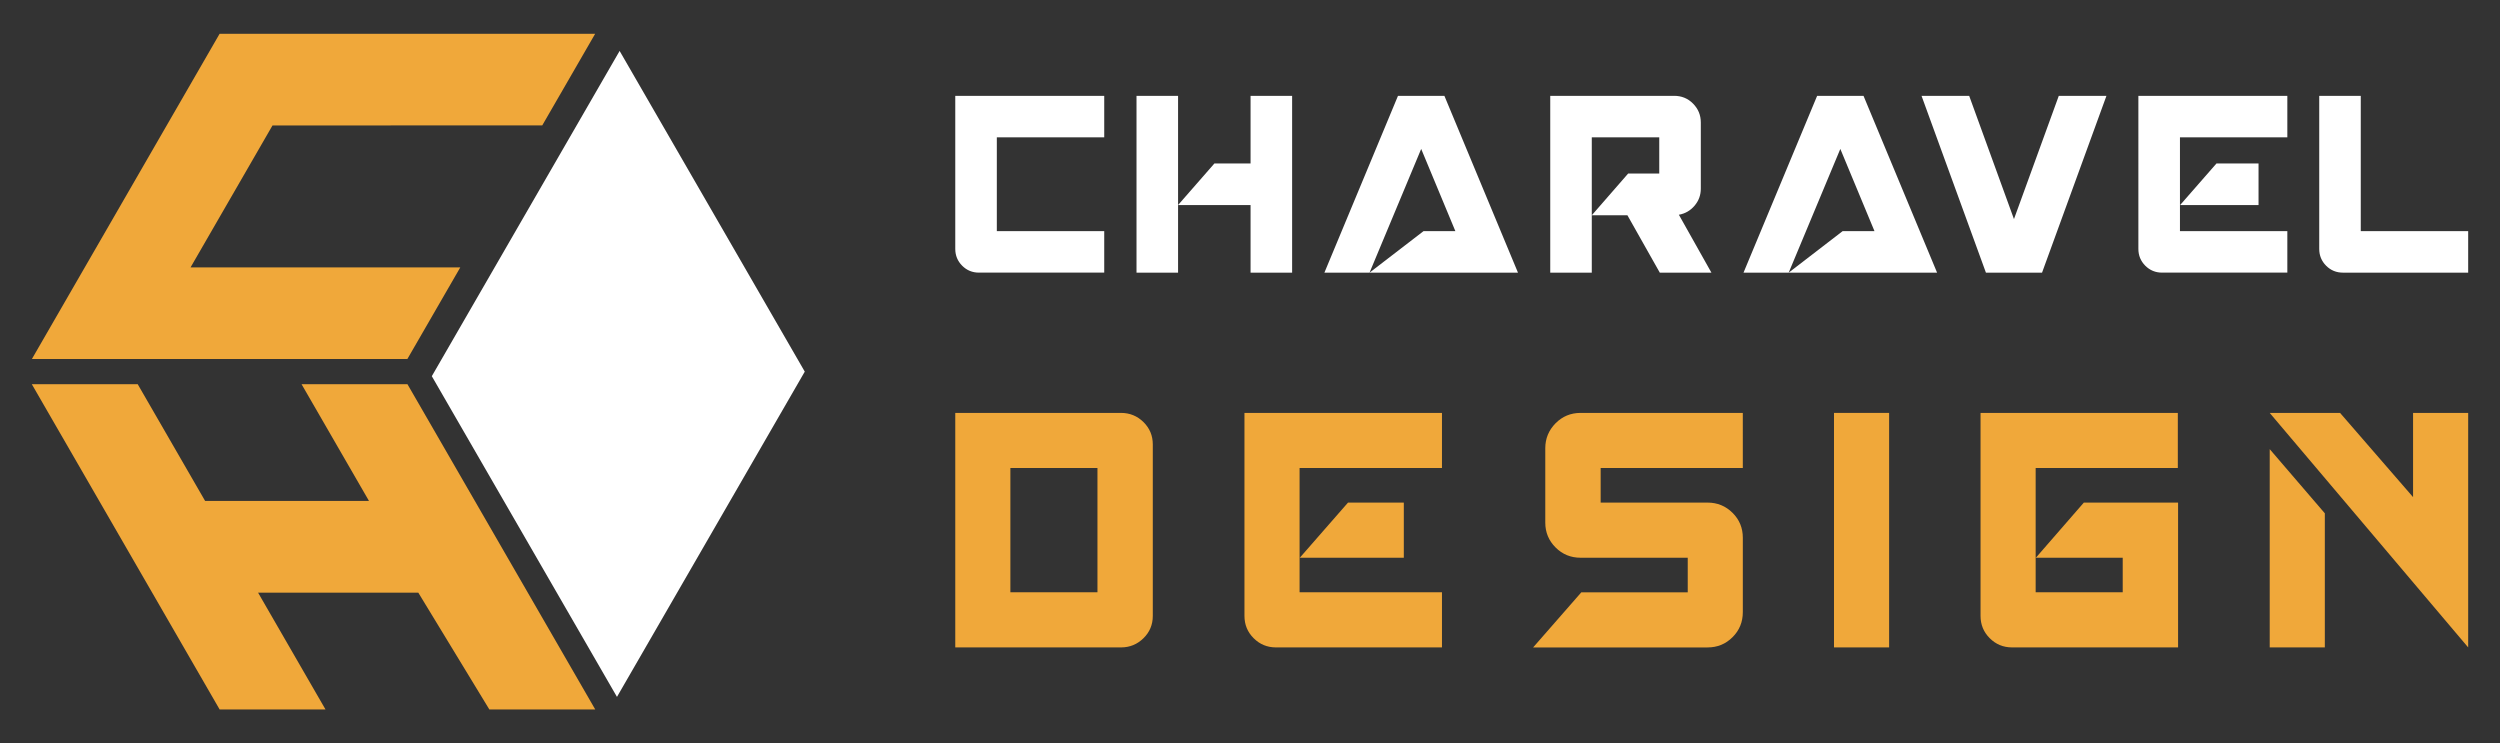
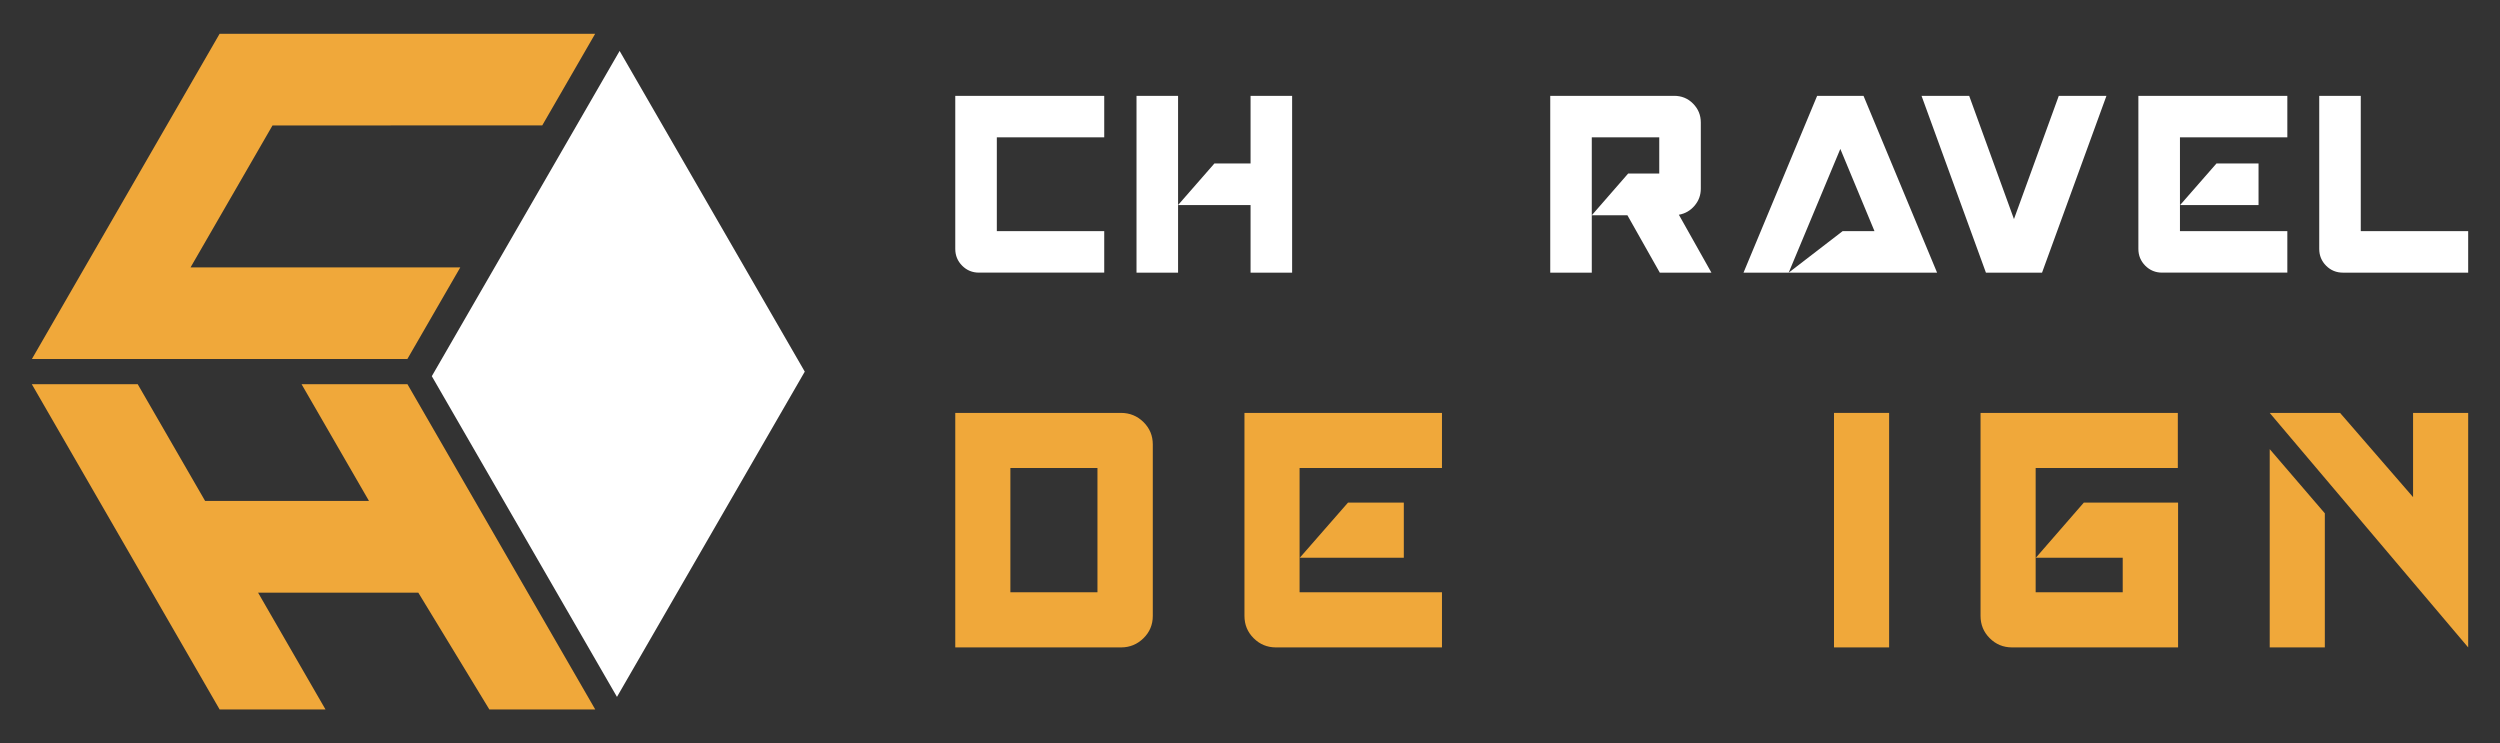
<svg xmlns="http://www.w3.org/2000/svg" version="1.1" id="Calque_1" x="0px" y="0px" width="185px" height="55px" viewBox="0 0 185 55" enable-background="new 0 0 185 55" xml:space="preserve">
  <rect x="0" y="0" width="185" height="55" fill="#333333" stroke="none" />
  <g>
    <g>
      <g>
        <path fill="#FFFFFF" d="M70.69,18.419V7.092h11.023v3.073h-7.948v6.938h7.948v3.072h-9.267c-0.488,0-0.902-0.168-1.245-0.512     C70.861,19.322,70.69,18.907,70.69,18.419z" />
        <path fill="#FFFFFF" d="M84.102,7.092h3.075v13.084h-3.075V7.092z M92.542,7.092h3.075v13.084h-3.075v-5.003h-5.365l2.688-3.075     h2.677V7.092z" />
-         <path fill="#FFFFFF" d="M101.346,20.176l3.995-3.072h2.356l-2.529-6.084L101.346,20.176h-3.34l5.445-13.084h3.434l5.445,13.084     H101.346z" />
        <path fill="#FFFFFF" d="M124.236,15.891l2.409,4.285h-3.82l-2.396-4.246h-2.637l2.689-3.086h2.304v-2.679h-4.993v10.011h-3.074     V7.092h9.173c0.549,0,1.018,0.191,1.396,0.577c0.384,0.388,0.573,0.852,0.573,1.393v4.898c0,0.479-0.154,0.902-0.466,1.267     C125.083,15.588,124.699,15.81,124.236,15.891z" />
        <path fill="#FFFFFF" d="M132.363,20.176l3.992-3.072h2.357l-2.528-6.084L132.363,20.176h-3.343l5.448-13.084h3.432l5.444,13.084     H132.363z" />
        <path fill="#FFFFFF" d="M152.35,7.092h3.527l-4.766,13.084h-4.153l-4.765-13.084h3.526l3.314,9.12L152.35,7.092z" />
        <path fill="#FFFFFF" d="M169.263,7.092v3.073h-7.946v6.938h7.946v3.072h-9.265c-0.487,0-0.903-0.168-1.247-0.512     c-0.34-0.342-0.511-0.757-0.511-1.245V7.092H169.263z M167.133,15.173h-5.804l2.689-3.075h3.114V15.173z" />
        <path fill="#FFFFFF" d="M174.698,17.104h7.947v3.072h-9.264c-0.489,0-0.903-0.168-1.247-0.512     c-0.341-0.342-0.511-0.757-0.511-1.245V7.092h3.074V17.104z" />
      </g>
      <g>
        <path fill="#F0A83A" d="M82.959,30.555c0.646,0,1.2,0.227,1.66,0.68c0.458,0.453,0.688,1.004,0.688,1.65v12.691     c0,0.65-0.229,1.199-0.688,1.651c-0.46,0.453-1.014,0.681-1.66,0.681H70.69V30.555H82.959z M81.212,43.829v-9.196h-6.444v9.196     H81.212z" />
        <path fill="#F0A83A" d="M106.706,30.555v4.078H96.169v9.196h10.537v4.079H94.418c-0.646,0-1.195-0.228-1.648-0.681     c-0.454-0.452-0.68-1.001-0.68-1.651V30.555H106.706z M103.882,41.271h-7.695l3.565-4.079h4.13V41.271z" />
-         <path fill="#F0A83A" d="M128.969,34.633h-10.52v2.559h7.908c0.73,0,1.346,0.254,1.854,0.76c0.507,0.504,0.758,1.119,0.758,1.837     v5.506c0,0.73-0.251,1.349-0.758,1.854c-0.508,0.509-1.123,0.761-1.854,0.761h-12.906l3.567-4.079h7.875v-2.559h-7.929     c-0.731,0-1.347-0.254-1.853-0.761c-0.504-0.504-0.76-1.116-0.76-1.835v-5.507c0-0.72,0.256-1.333,0.76-1.846     c0.506-0.511,1.121-0.768,1.853-0.768h12.004V34.633z" />
-         <path fill="#F0A83A" d="M139.795,47.908h-4.079V30.555h4.079V47.908z" />
+         <path fill="#F0A83A" d="M139.795,47.908h-4.079V30.555h4.079z" />
        <path fill="#F0A83A" d="M154.204,37.191h6.974v10.717h-12.287c-0.647,0-1.198-0.228-1.651-0.681     c-0.452-0.452-0.68-1.001-0.68-1.651V30.555h14.599v4.078h-10.52v9.196h6.442v-2.559h-6.425L154.204,37.191z" />
        <path fill="#F0A83A" d="M178.568,30.555h4.077v17.354l-14.687-17.354h5.207l5.402,6.231V30.555z M167.959,47.908V33.236     l4.079,4.75v9.922H167.959z" />
      </g>
    </g>
    <g>
      <polygon fill="#FFFFFF" points="31.954,27.838 45.656,51.57 59.553,27.501 45.852,3.769 31.954,27.838   " />
      <polygon fill="#F0A83A" points="2.359,26.568 16.251,2.5 44.042,2.5 40.126,9.281 20.166,9.283 14.101,19.786 34.062,19.786     30.145,26.568 2.359,26.568   " />
      <polygon fill="#F0A83A" points="2.354,28.43 10.19,28.43 15.179,37.07 27.305,37.07 22.315,28.43 30.151,28.43 44.048,52.5     36.212,52.5 30.954,43.856 19.097,43.856 24.087,52.5 16.252,52.499 2.354,28.43   " />
    </g>
  </g>
</svg>